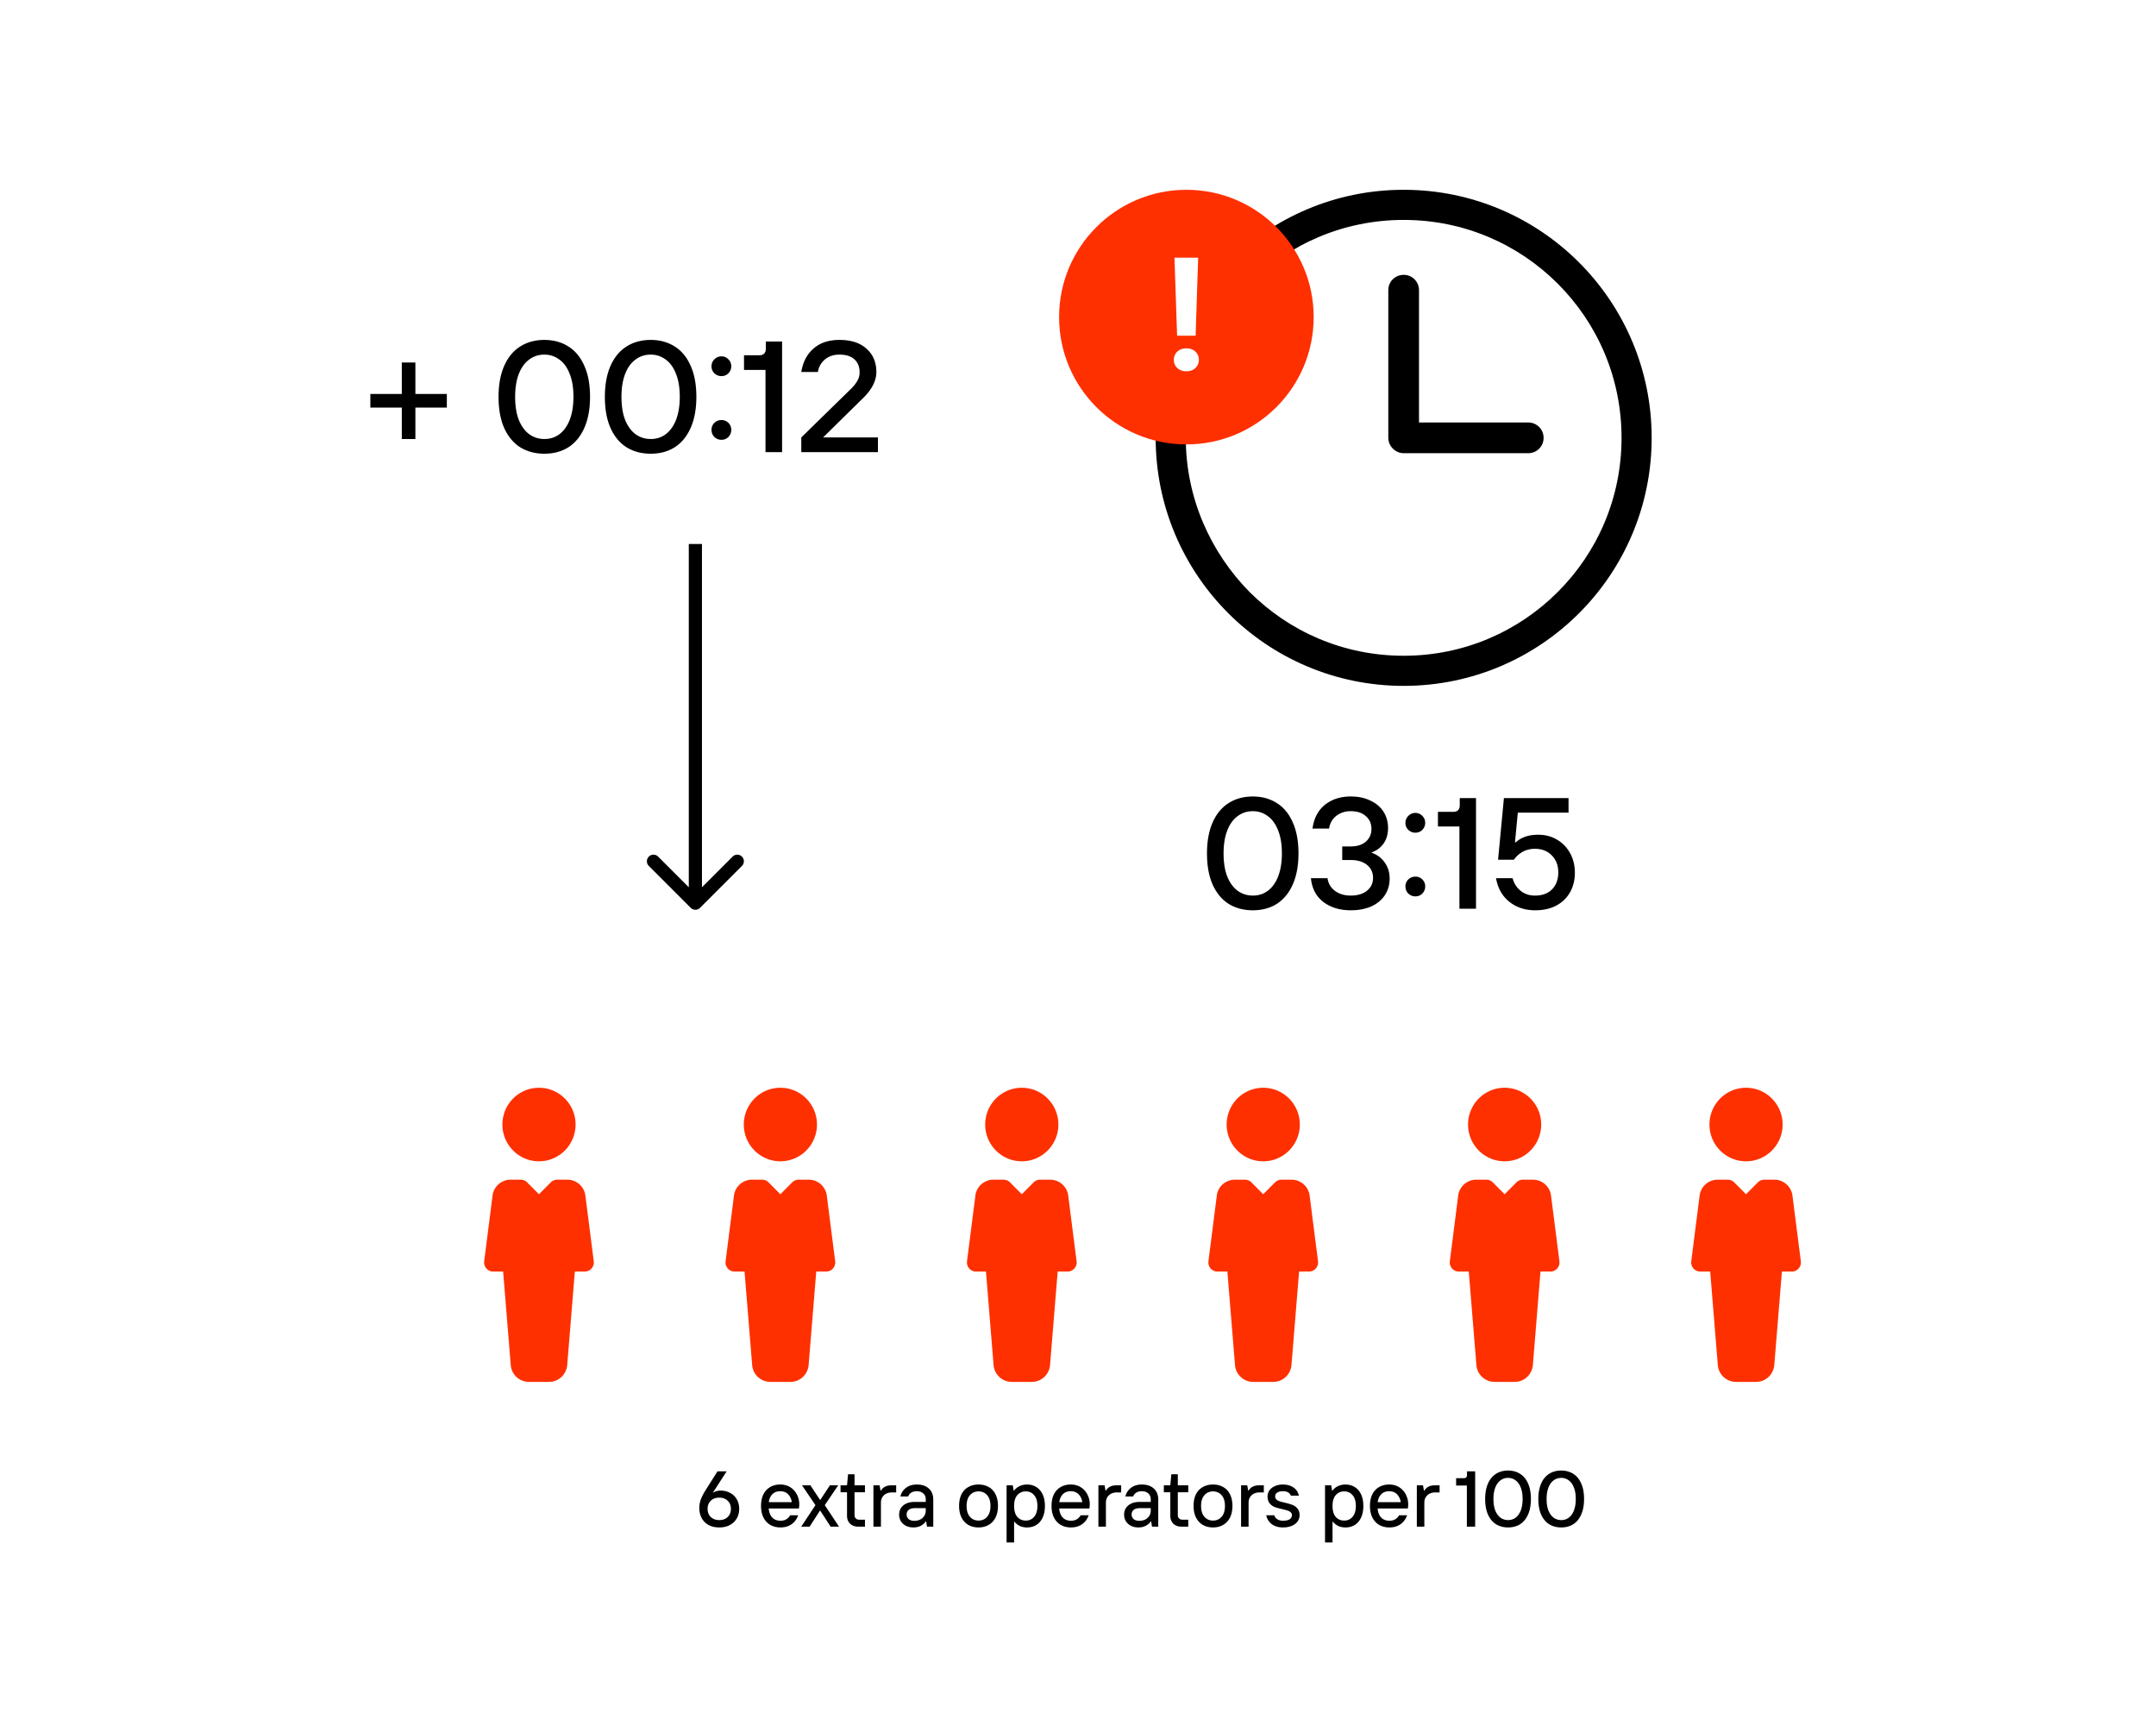
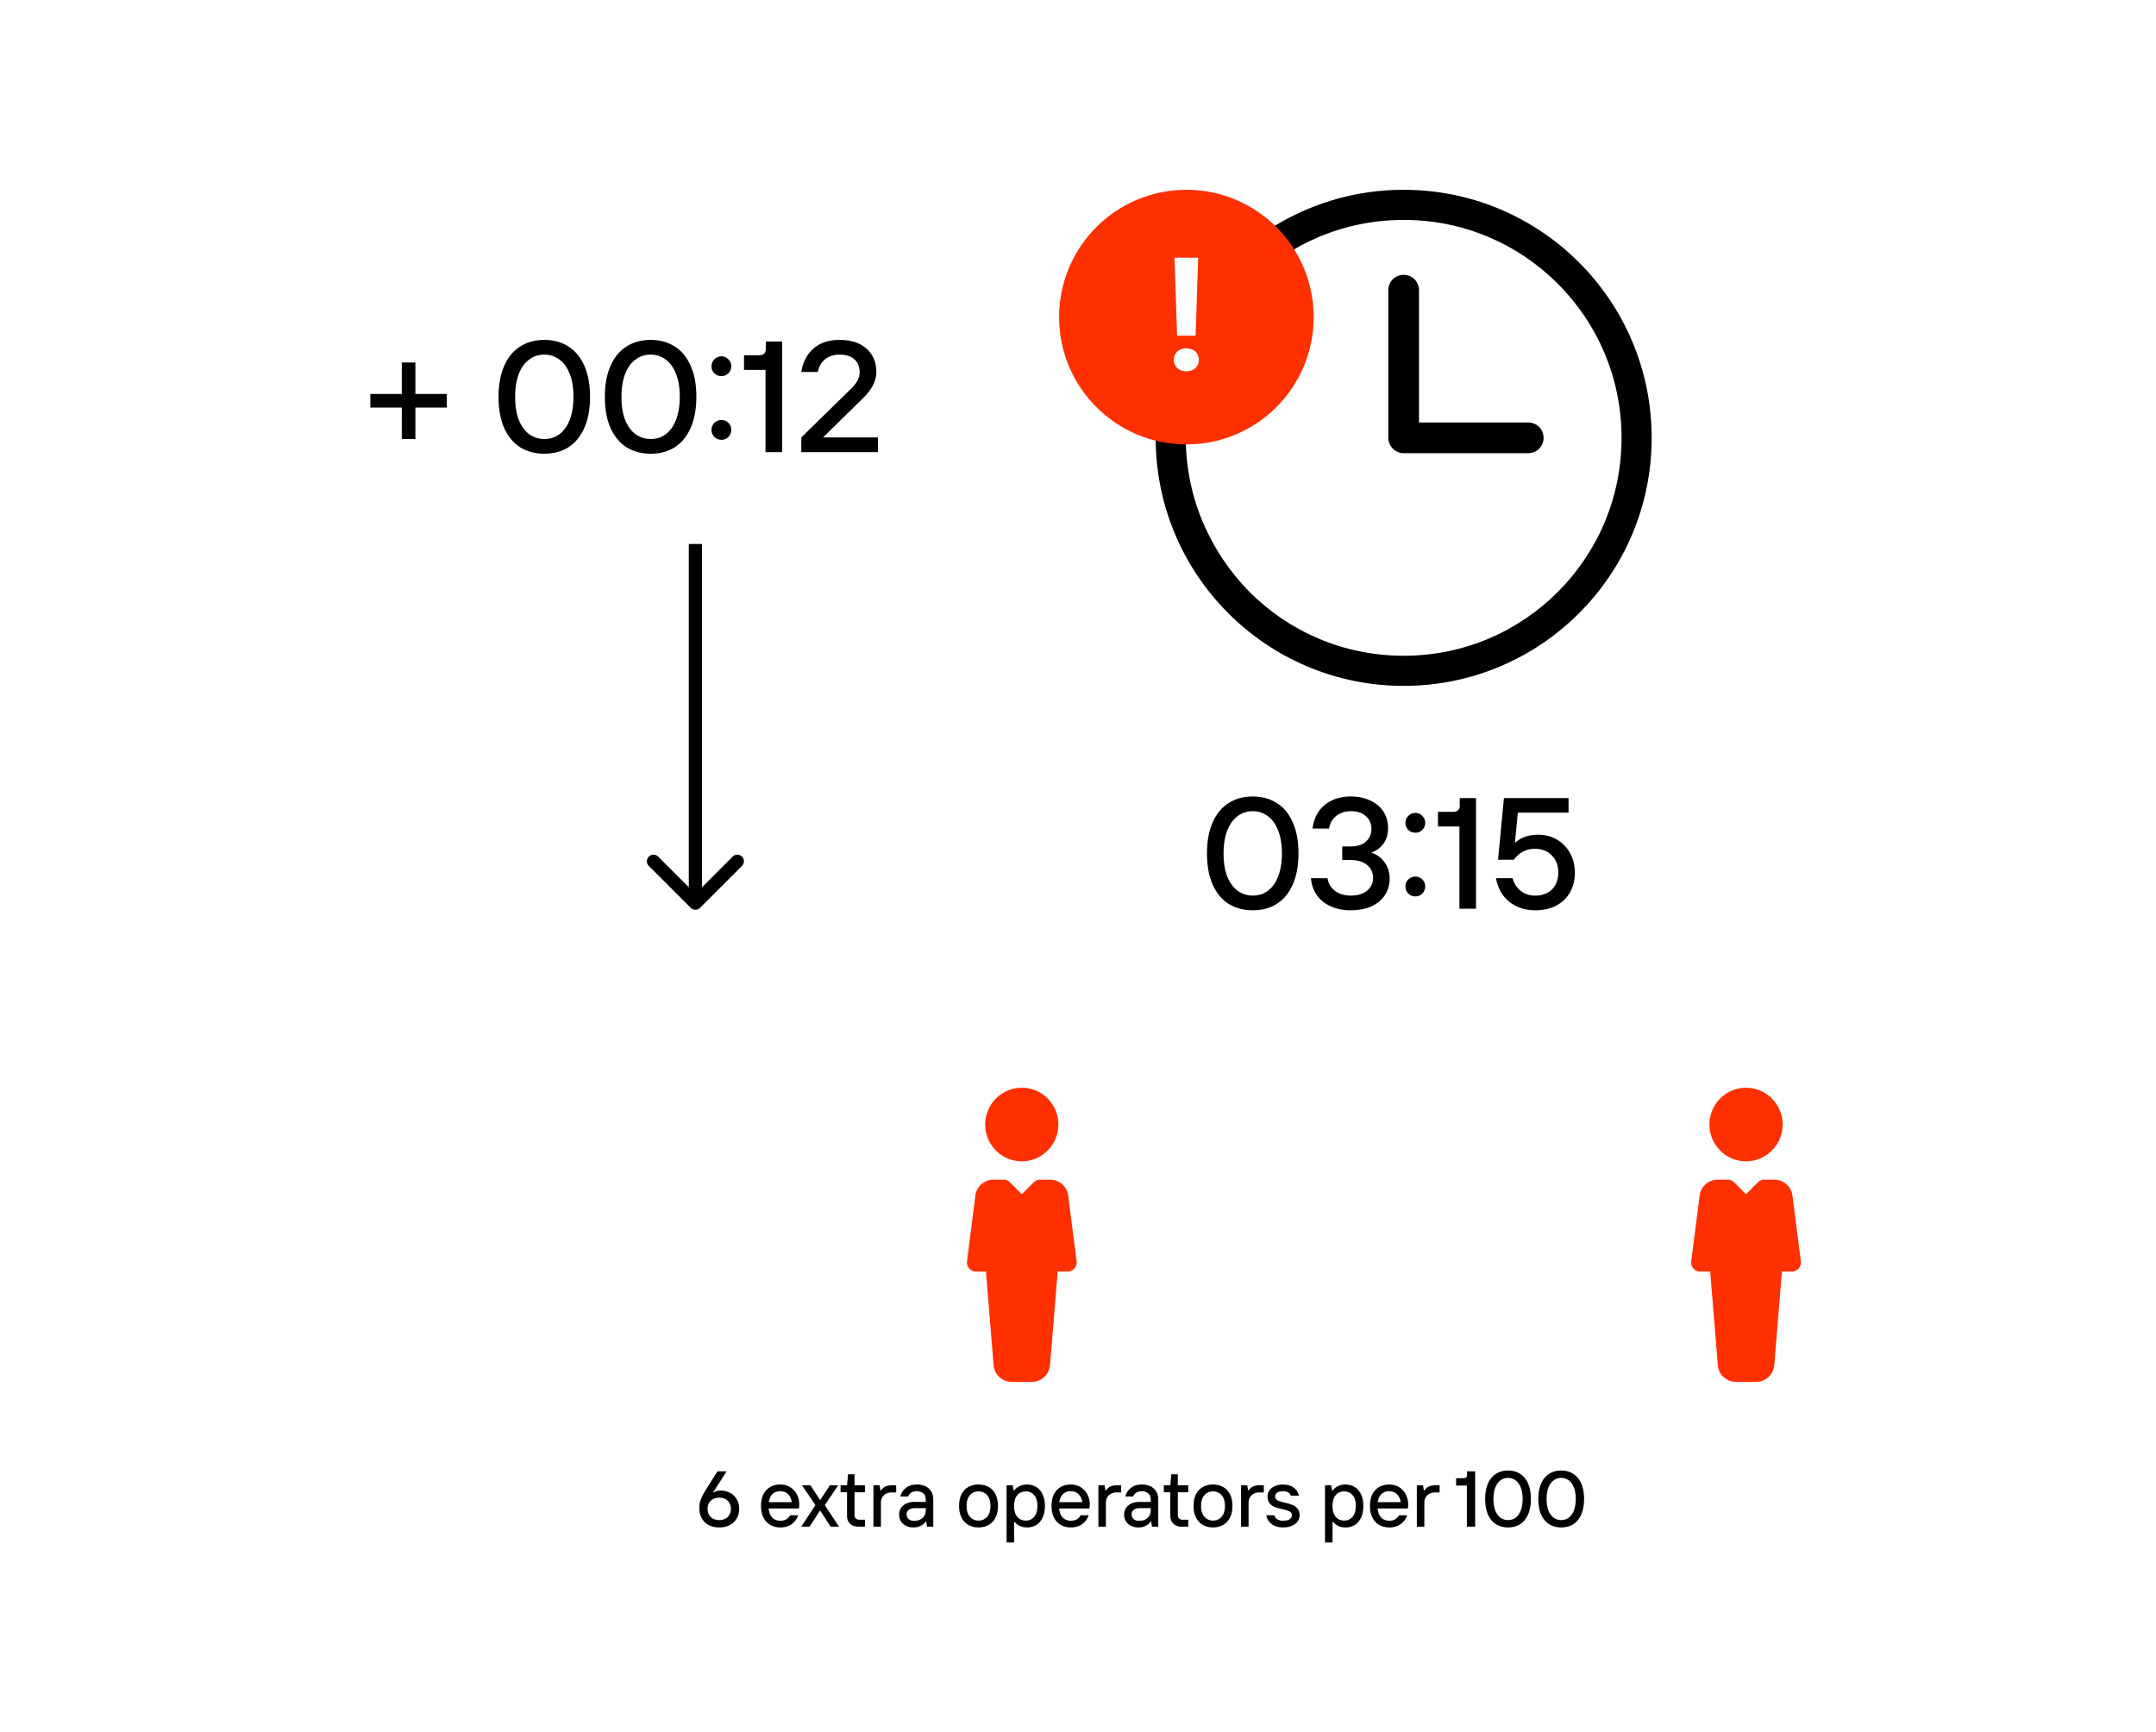
<svg xmlns="http://www.w3.org/2000/svg" width="579" height="465" fill="none">
  <path fill="#fff" d="M0 0h579v465H0z" />
  <path d="M111.555 105.782H120v3.65h-8.445v8.444h-3.649v-8.444h-8.445v-3.65h8.445v-8.445h3.649v8.445Zm34.639 16.041c-2.433 0-4.583-.566-6.45-1.698-1.839-1.16-3.282-2.885-4.328-5.177-1.019-2.291-1.528-5.092-1.528-8.402 0-3.197.495-5.941 1.485-8.233.99-2.291 2.405-4.031 4.244-5.22 1.867-1.216 4.059-1.824 6.577-1.824 2.433 0 4.569.58 6.408 1.74 1.839 1.132 3.268 2.843 4.286 5.135 1.047 2.291 1.57 5.092 1.57 8.402 0 3.197-.495 5.941-1.485 8.232-.99 2.292-2.405 4.046-4.244 5.262-1.838 1.189-4.017 1.783-6.535 1.783Zm0-3.947c1.556 0 2.914-.438 4.074-1.315 1.188-.906 2.108-2.207 2.758-3.904.651-1.726.976-3.763.976-6.111 0-2.49-.353-4.583-1.06-6.281-.679-1.697-1.613-2.956-2.801-3.776-1.16-.85-2.476-1.273-3.947-1.273-1.556 0-2.928.452-4.116 1.358-1.188.877-2.108 2.164-2.758 3.861-.651 1.698-.976 3.735-.976 6.111 0 2.489.339 4.583 1.018 6.28.707 1.698 1.655 2.971 2.843 3.82 1.189.82 2.518 1.23 3.989 1.23Zm28.553 3.947c-2.433 0-4.583-.566-6.45-1.698-1.839-1.16-3.282-2.885-4.328-5.177-1.019-2.291-1.528-5.092-1.528-8.402 0-3.197.495-5.941 1.485-8.233.99-2.291 2.405-4.031 4.244-5.22 1.867-1.216 4.059-1.824 6.577-1.824 2.433 0 4.569.58 6.408 1.74 1.839 1.132 3.268 2.843 4.286 5.135 1.047 2.291 1.57 5.092 1.57 8.402 0 3.197-.495 5.941-1.485 8.232-.99 2.292-2.405 4.046-4.244 5.262-1.839 1.189-4.017 1.783-6.535 1.783Zm0-3.947c1.556 0 2.914-.438 4.074-1.315 1.188-.906 2.108-2.207 2.758-3.904.651-1.726.976-3.763.976-6.111 0-2.49-.353-4.583-1.06-6.281-.679-1.697-1.613-2.956-2.801-3.776-1.16-.85-2.476-1.273-3.947-1.273-1.556 0-2.928.452-4.116 1.358-1.188.877-2.108 2.164-2.758 3.861-.651 1.698-.976 3.735-.976 6.111 0 2.489.339 4.583 1.018 6.28.707 1.698 1.655 2.971 2.843 3.82 1.189.82 2.518 1.23 3.989 1.23Zm19.005-16.889a2.683 2.683 0 0 1-1.909-.764c-.51-.51-.764-1.132-.764-1.867 0-.736.254-1.358.764-1.867.537-.538 1.174-.807 1.909-.807.736 0 1.358.27 1.867.807.51.509.764 1.131.764 1.867 0 .707-.254 1.33-.764 1.867-.509.509-1.131.764-1.867.764Zm0 17.101a2.682 2.682 0 0 1-1.909-.763 2.681 2.681 0 0 1-.764-1.91c0-.736.254-1.358.764-1.867a2.683 2.683 0 0 1 1.909-.764c.736 0 1.358.255 1.867.764.51.509.764 1.131.764 1.867s-.254 1.372-.764 1.91c-.509.509-1.131.763-1.867.763Zm11.825 3.31V99.332h-5.771v-3.947h4.159c.537 0 .947-.141 1.23-.424.311-.311.467-.736.467-1.273v-1.995h4.371v29.705h-4.456Zm9.614 0v-3.946l13.239-12.943c.793-.764 1.387-1.499 1.783-2.207a4.377 4.377 0 0 0 .636-2.291c0-1.528-.466-2.702-1.4-3.522-.905-.85-2.249-1.273-4.031-1.273-1.556 0-2.858.438-3.905 1.315-1.018.877-1.64 1.995-1.867 3.352h-4.455c.424-2.659 1.513-4.752 3.267-6.28 1.754-1.556 4.074-2.334 6.96-2.334 3.14 0 5.573.792 7.298 2.376 1.754 1.556 2.632 3.636 2.632 6.239 0 2.404-1.245 4.795-3.735 7.171l-10.566 10.397h14.725v3.946h-20.581ZM336.447 244.417c-2.433 0-4.583-.566-6.45-1.698-1.839-1.16-3.282-2.886-4.328-5.177-1.019-2.292-1.528-5.092-1.528-8.402 0-3.197.495-5.941 1.485-8.233.99-2.291 2.405-4.031 4.244-5.219 1.867-1.217 4.059-1.825 6.577-1.825 2.433 0 4.569.58 6.408 1.74 1.839 1.131 3.268 2.843 4.286 5.134 1.047 2.292 1.57 5.093 1.57 8.403 0 3.197-.495 5.941-1.485 8.232-.99 2.292-2.405 4.046-4.244 5.262-1.838 1.188-4.017 1.783-6.535 1.783Zm0-3.947c1.556 0 2.914-.438 4.074-1.315 1.188-.906 2.108-2.207 2.758-3.905.651-1.725.977-3.762.977-6.11 0-2.49-.354-4.583-1.061-6.281-.679-1.697-1.613-2.956-2.801-3.777-1.16-.848-2.476-1.273-3.947-1.273-1.556 0-2.928.453-4.116 1.358-1.188.877-2.108 2.164-2.758 3.862-.651 1.697-.976 3.734-.976 6.111 0 2.489.339 4.583 1.018 6.28.707 1.698 1.655 2.971 2.843 3.819 1.189.821 2.518 1.231 3.989 1.231Zm26.304 3.947c-2.942 0-5.403-.75-7.384-2.25-1.952-1.527-3.055-3.649-3.31-6.365h4.456c.198 1.415.863 2.546 1.995 3.395 1.16.849 2.56 1.273 4.201 1.273 1.867 0 3.338-.438 4.413-1.315 1.075-.877 1.613-2.023 1.613-3.438 0-1.443-.538-2.603-1.613-3.48-1.075-.877-2.546-1.315-4.413-1.315h-2.249v-3.649h2.249c1.782 0 3.154-.439 4.116-1.316.99-.877 1.485-2.009 1.485-3.395 0-1.386-.495-2.518-1.485-3.395-.962-.905-2.334-1.358-4.116-1.358-1.471 0-2.759.425-3.862 1.273-1.075.849-1.711 1.981-1.91 3.395h-4.455c.368-2.744 1.471-4.866 3.31-6.365 1.867-1.499 4.187-2.249 6.959-2.249 2.009 0 3.763.368 5.262 1.103 1.528.707 2.702 1.698 3.522 2.971.821 1.273 1.231 2.744 1.231 4.413 0 1.613-.396 2.985-1.188 4.116-.764 1.104-1.867 1.924-3.31 2.461 1.556.538 2.758 1.429 3.607 2.674.877 1.216 1.315 2.659 1.315 4.328 0 1.641-.424 3.112-1.273 4.414-.82 1.273-2.022 2.277-3.607 3.013-1.584.707-3.437 1.061-5.559 1.061Zm17.359-20.836a2.685 2.685 0 0 1-1.91-.764 2.541 2.541 0 0 1-.764-1.867c0-.736.255-1.358.764-1.868.538-.537 1.174-.806 1.91-.806.735 0 1.358.269 1.867.806.509.51.764 1.132.764 1.868 0 .707-.255 1.329-.764 1.867a2.541 2.541 0 0 1-1.867.764Zm0 17.101a2.681 2.681 0 0 1-1.91-.764 2.683 2.683 0 0 1-.764-1.909c0-.736.255-1.358.764-1.867a2.681 2.681 0 0 1 1.91-.764c.735 0 1.358.254 1.867.764.509.509.764 1.131.764 1.867 0 .735-.255 1.372-.764 1.909-.509.51-1.132.764-1.867.764Zm11.825 3.31v-22.066h-5.772v-3.947h4.159c.538 0 .948-.141 1.231-.424.311-.311.467-.736.467-1.273v-1.995h4.37v29.705h-4.455Zm20.349.425c-2.716 0-5.035-.764-6.959-2.292-1.896-1.528-3.084-3.635-3.565-6.323h4.456c.368 1.386 1.089 2.518 2.164 3.395 1.075.849 2.348 1.273 3.819 1.273 1.981 0 3.523-.566 4.626-1.697 1.103-1.132 1.655-2.646 1.655-4.541 0-1.867-.58-3.381-1.74-4.541-1.132-1.188-2.645-1.782-4.541-1.782-2.319 0-4.201.976-5.644 2.928h-4.243l1.57-16.55h17.356v3.904h-13.622l-.763 7.978h.212c1.471-1.358 3.479-2.037 6.026-2.037 1.895 0 3.578.439 5.049 1.316 1.5.877 2.674 2.093 3.523 3.649.848 1.556 1.273 3.296 1.273 5.22 0 1.952-.425 3.692-1.273 5.219-.849 1.528-2.08 2.73-3.692 3.607-1.613.849-3.508 1.274-5.687 1.274ZM193.169 410.126c-1.089 0-2.037-.212-2.843-.636a4.603 4.603 0 0 1-1.867-1.846c-.439-.792-.658-1.712-.658-2.759 0-.721.12-1.435.361-2.143.255-.721.636-1.499 1.146-2.334l3.373-5.346h2.462l-3.692 5.728h.106c.495-.367 1.16-.551 1.994-.551.934 0 1.775.205 2.525.615a4.255 4.255 0 0 1 1.782 1.719c.439.735.658 1.591.658 2.567 0 .948-.219 1.804-.658 2.567-.424.75-1.046 1.344-1.867 1.783-.806.424-1.747.636-2.822.636Zm0-1.973c.934 0 1.684-.276 2.249-.828.58-.551.87-1.28.87-2.185s-.29-1.634-.87-2.185c-.58-.552-1.329-.828-2.249-.828-.947 0-1.711.276-2.291.828-.566.537-.849 1.266-.849 2.185 0 .905.283 1.634.849 2.185.58.552 1.344.828 2.291.828Zm21.478-4.222c0 .382-.035.749-.106 1.103h-8.105c.099 1.061.417 1.874.955 2.44.551.566 1.287.849 2.206.849.609 0 1.118-.121 1.528-.361.424-.24.785-.608 1.082-1.103h2.143c-.354 1.018-.941 1.817-1.761 2.397-.806.58-1.804.87-2.992.87-1.032 0-1.945-.226-2.737-.679-.778-.452-1.386-1.11-1.825-1.973-.438-.863-.657-1.903-.657-3.119 0-1.217.212-2.256.636-3.119.439-.863 1.047-1.514 1.825-1.952.778-.453 1.676-.679 2.695-.679 1.061 0 1.98.255 2.758.764a4.885 4.885 0 0 1 1.761 1.994 5.75 5.75 0 0 1 .594 2.568Zm-2.016-.594c-.099-.807-.41-1.493-.933-2.059-.524-.58-1.245-.87-2.164-.87-.877 0-1.578.262-2.101.786-.523.523-.849 1.237-.976 2.143h6.174Zm4.79 6.577h-2.25l3.82-5.771-3.607-5.326h2.249l2.631 3.968 2.61-3.968h2.227l-3.607 5.326 3.82 5.771h-2.25l-2.821-4.35-2.822 4.35Zm13.042 0c-.906 0-1.634-.269-2.186-.806-.537-.538-.806-1.245-.806-2.122v-6.302h-1.74v-1.867h1.74l.276-2.97h1.74v2.97h2.8v1.867h-2.8v6.153c0 .354.113.644.339.87.227.227.516.34.87.34h1.591v1.867h-1.824Zm4.096 0v-11.097h1.655l.255 1.422h.106c.311-.51.7-.87 1.167-1.082.467-.227 1.033-.34 1.697-.34h1.231v1.91h-1.167c-.863 0-1.57.254-2.122.764-.537.509-.806 1.174-.806 1.994v6.429h-2.016Zm11.659-11.309c1.372 0 2.447.361 3.225 1.082.792.721 1.188 1.705 1.188 2.949v7.278h-1.676l-.233-1.422h-.107c-.24.425-.657.807-1.251 1.146-.595.326-1.281.488-2.059.488-.763 0-1.435-.148-2.015-.445a3.369 3.369 0 0 1-1.358-1.231 3.38 3.38 0 0 1-.467-1.761c0-1.004.368-1.825 1.103-2.461.75-.637 1.783-.955 3.098-.955h2.949v-.679c0-.679-.219-1.21-.657-1.591-.439-.397-1.026-.595-1.761-.595-.594 0-1.09.128-1.486.382a1.904 1.904 0 0 0-.806 1.019h-2.1c.254-.99.763-1.768 1.527-2.334.764-.58 1.726-.87 2.886-.87Zm-.679 9.739c.933 0 1.676-.262 2.228-.785.566-.523.848-1.188.848-1.995v-.615h-2.906c-.736 0-1.295.156-1.677.467-.367.297-.551.7-.551 1.209 0 .524.177.941.53 1.252.368.311.877.467 1.528.467Zm17.248 1.782c-1.033 0-1.945-.226-2.737-.679-.778-.452-1.386-1.11-1.825-1.973-.438-.863-.658-1.903-.658-3.119 0-1.217.213-2.256.637-3.119.438-.863 1.054-1.514 1.846-1.952.792-.453 1.704-.679 2.737-.679 1.033 0 1.945.226 2.737.679.792.438 1.4 1.089 1.825 1.952.438.863.658 1.902.658 3.119 0 1.216-.22 2.256-.658 3.119-.439.863-1.054 1.521-1.846 1.973-.778.453-1.683.679-2.716.679Zm0-1.846c.948 0 1.719-.339 2.313-1.018.594-.679.891-1.648.891-2.907 0-1.245-.297-2.207-.891-2.886-.594-.679-1.365-1.018-2.313-1.018-.948 0-1.719.339-2.313 1.018-.594.679-.891 1.641-.891 2.886 0 1.259.297 2.228.891 2.907.594.679 1.365 1.018 2.313 1.018Zm7.536 5.878v-15.341h1.655l.255 1.422h.106c.367-.51.848-.906 1.443-1.188.594-.298 1.273-.446 2.036-.446.934 0 1.762.226 2.483.679.721.438 1.287 1.089 1.697 1.952.411.863.616 1.902.616 3.119 0 1.216-.205 2.263-.616 3.14-.41.863-.976 1.521-1.697 1.973-.721.439-1.549.658-2.483.658-.763 0-1.428-.141-1.994-.424a3.97 3.97 0 0 1-1.379-1.103h-.106v5.559h-2.016Zm5.156-5.878c.934 0 1.683-.339 2.249-1.018.58-.679.87-1.648.87-2.907 0-1.259-.29-2.221-.87-2.886-.566-.679-1.315-1.018-2.249-1.018-.948 0-1.712.339-2.292 1.018-.565.665-.848 1.627-.848 2.886 0 1.273.283 2.249.848 2.928.58.665 1.344.997 2.292.997Zm17.181-4.349c0 .382-.035.749-.106 1.103h-8.105c.099 1.061.417 1.874.955 2.44.551.566 1.287.849 2.206.849.609 0 1.118-.121 1.528-.361.424-.24.785-.608 1.082-1.103h2.143c-.354 1.018-.941 1.817-1.761 2.397-.806.58-1.804.87-2.992.87-1.032 0-1.945-.226-2.737-.679-.778-.452-1.386-1.11-1.825-1.973-.438-.863-.657-1.903-.657-3.119 0-1.217.212-2.256.636-3.119.439-.863 1.047-1.514 1.825-1.952.778-.453 1.676-.679 2.695-.679 1.061 0 1.98.255 2.758.764a4.885 4.885 0 0 1 1.761 1.994 5.75 5.75 0 0 1 .594 2.568Zm-2.016-.594c-.099-.807-.41-1.493-.933-2.059-.524-.58-1.245-.87-2.164-.87-.877 0-1.578.262-2.101.786-.523.523-.849 1.237-.976 2.143h6.174Zm4.336 6.577v-11.097h1.655l.255 1.422h.106c.311-.51.7-.87 1.167-1.082.467-.227 1.033-.34 1.698-.34h1.23v1.91h-1.167c-.863 0-1.57.254-2.122.764-.537.509-.806 1.174-.806 1.994v6.429h-2.016Zm11.659-11.309c1.372 0 2.447.361 3.225 1.082.792.721 1.188 1.705 1.188 2.949v7.278h-1.676l-.233-1.422h-.106c-.241.425-.658.807-1.252 1.146-.594.326-1.28.488-2.058.488-.764 0-1.436-.148-2.016-.445a3.369 3.369 0 0 1-1.358-1.231 3.38 3.38 0 0 1-.467-1.761c0-1.004.368-1.825 1.104-2.461.749-.637 1.782-.955 3.097-.955h2.95v-.679c0-.679-.22-1.21-.658-1.591-.439-.397-1.026-.595-1.761-.595-.594 0-1.089.128-1.485.382a1.905 1.905 0 0 0-.807 1.019h-2.1c.254-.99.764-1.768 1.527-2.334.764-.58 1.726-.87 2.886-.87Zm-.679 9.739c.934 0 1.676-.262 2.228-.785.566-.523.849-1.188.849-1.995v-.615h-2.907c-.736 0-1.294.156-1.676.467-.368.297-.552.7-.552 1.209 0 .524.177.941.53 1.252.368.311.877.467 1.528.467Zm11.322 1.57c-.905 0-1.634-.269-2.185-.806-.538-.538-.807-1.245-.807-2.122v-6.302h-1.74v-1.867h1.74l.276-2.97h1.74v2.97h2.801v1.867h-2.801v6.153c0 .354.113.644.339.87.227.227.517.34.87.34h1.592v1.867h-1.825Zm8.475.212c-1.033 0-1.945-.226-2.737-.679-.778-.452-1.386-1.11-1.825-1.973-.438-.863-.658-1.903-.658-3.119 0-1.217.212-2.256.637-3.119.438-.863 1.054-1.514 1.846-1.952.792-.453 1.704-.679 2.737-.679 1.032 0 1.945.226 2.737.679.792.438 1.4 1.089 1.825 1.952.438.863.657 1.902.657 3.119 0 1.216-.219 2.256-.657 3.119-.439.863-1.054 1.521-1.846 1.973-.778.453-1.684.679-2.716.679Zm0-1.846c.948 0 1.718-.339 2.313-1.018.594-.679.891-1.648.891-2.907 0-1.245-.297-2.207-.891-2.886-.595-.679-1.365-1.018-2.313-1.018-.948 0-1.719.339-2.313 1.018-.594.679-.891 1.641-.891 2.886 0 1.259.297 2.228.891 2.907.594.679 1.365 1.018 2.313 1.018Zm7.536 1.634v-11.097h1.655l.254 1.422h.107c.311-.51.7-.87 1.167-1.082.466-.227 1.032-.34 1.697-.34h1.231v1.91h-1.167c-.863 0-1.571.254-2.122.764-.538.509-.806 1.174-.806 1.994v6.429h-2.016Zm11.234.212c-1.188 0-2.178-.29-2.97-.87-.793-.594-1.295-1.393-1.507-2.397h2.164c.128.452.403.813.828 1.082.424.254.919.382 1.485.382.82 0 1.429-.135 1.825-.403.396-.283.594-.644.594-1.083 0-.325-.113-.587-.34-.785a2.023 2.023 0 0 0-.806-.445 14.483 14.483 0 0 0-1.4-.382c-.835-.184-1.521-.375-2.058-.573a3.269 3.269 0 0 1-1.358-.976c-.382-.467-.573-1.096-.573-1.888 0-.58.162-1.111.488-1.592.339-.481.82-.863 1.443-1.145.622-.298 1.35-.446 2.185-.446 1.118 0 2.058.262 2.822.785.778.509 1.266 1.245 1.464 2.207h-2.143c-.297-.792-1.011-1.189-2.143-1.189-.679 0-1.195.128-1.549.382-.353.241-.53.573-.53.998 0 .339.113.615.339.827.227.212.509.375.849.488.354.113.834.241 1.443.382.834.198 1.506.396 2.015.594a3.13 3.13 0 0 1 1.337.976c.382.439.573 1.033.573 1.782a2.83 2.83 0 0 1-.552 1.698c-.353.495-.87.884-1.549 1.167-.664.283-1.457.424-2.376.424Zm11.31 4.032v-15.341h1.655l.254 1.422h.107c.367-.51.848-.906 1.442-1.188.594-.298 1.273-.446 2.037-.446.934 0 1.761.226 2.483.679.721.438 1.287 1.089 1.697 1.952.41.863.616 1.902.616 3.119 0 1.216-.206 2.263-.616 3.14-.41.863-.976 1.521-1.697 1.973-.722.439-1.549.658-2.483.658-.764 0-1.428-.141-1.994-.424a3.97 3.97 0 0 1-1.379-1.103h-.106v5.559h-2.016Zm5.156-5.878c.933 0 1.683-.339 2.249-1.018.58-.679.87-1.648.87-2.907 0-1.259-.29-2.221-.87-2.886-.566-.679-1.316-1.018-2.249-1.018-.948 0-1.712.339-2.292 1.018-.566.665-.848 1.627-.848 2.886 0 1.273.282 2.249.848 2.928.58.665 1.344.997 2.292.997Zm17.181-4.349c0 .382-.035.749-.106 1.103h-8.105c.099 1.061.417 1.874.954 2.44.552.566 1.288.849 2.207.849.608 0 1.118-.121 1.528-.361.424-.24.785-.608 1.082-1.103h2.143c-.354 1.018-.941 1.817-1.761 2.397-.806.58-1.804.87-2.992.87-1.033 0-1.945-.226-2.737-.679-.778-.452-1.386-1.11-1.825-1.973-.438-.863-.657-1.903-.657-3.119 0-1.217.212-2.256.636-3.119.439-.863 1.047-1.514 1.825-1.952.778-.453 1.676-.679 2.694-.679 1.061 0 1.981.255 2.759.764a4.885 4.885 0 0 1 1.761 1.994 5.75 5.75 0 0 1 .594 2.568Zm-2.016-.594c-.099-.807-.41-1.493-.933-2.059-.524-.58-1.245-.87-2.165-.87-.877 0-1.577.262-2.1.786-.523.523-.849 1.237-.976 2.143h6.174Zm4.336 6.577v-11.097h1.655l.255 1.422h.106c.311-.51.7-.87 1.167-1.082.467-.227 1.033-.34 1.697-.34h1.231v1.91h-1.167c-.863 0-1.57.254-2.122.764-.537.509-.806 1.174-.806 1.994v6.429h-2.016Zm13.436 0v-11.033h-2.886v-1.973h2.08c.269 0 .474-.071.615-.213.156-.155.233-.367.233-.636v-.997h2.186v14.852h-2.228Zm11.066.212c-1.216 0-2.292-.283-3.225-.848-.92-.58-1.641-1.443-2.164-2.589-.51-1.146-.764-2.546-.764-4.201 0-1.599.247-2.971.742-4.116.496-1.146 1.203-2.016 2.122-2.61.934-.609 2.03-.913 3.289-.913 1.216 0 2.284.29 3.204.87.919.566 1.634 1.422 2.143 2.568.523 1.145.785 2.546.785 4.201 0 1.598-.248 2.97-.743 4.116-.495 1.146-1.202 2.023-2.121 2.631-.92.594-2.009.891-3.268.891Zm0-1.973c.778 0 1.457-.219 2.037-.658.594-.452 1.054-1.103 1.379-1.952.325-.863.488-1.881.488-3.055 0-1.245-.177-2.292-.53-3.14-.34-.849-.807-1.479-1.401-1.889a3.258 3.258 0 0 0-1.973-.636c-.778 0-1.464.226-2.058.679-.594.438-1.054 1.082-1.379 1.93-.326.849-.488 1.868-.488 3.056 0 1.245.169 2.291.509 3.14.354.849.827 1.485 1.422 1.91.594.41 1.258.615 1.994.615Zm14.276 1.973c-1.216 0-2.291-.283-3.225-.848-.919-.58-1.64-1.443-2.164-2.589-.509-1.146-.764-2.546-.764-4.201 0-1.599.248-2.971.743-4.116.495-1.146 1.202-2.016 2.122-2.61.933-.609 2.03-.913 3.288-.913 1.217 0 2.285.29 3.204.87.92.566 1.634 1.422 2.143 2.568.524 1.145.785 2.546.785 4.201 0 1.598-.247 2.97-.742 4.116-.495 1.146-1.203 2.023-2.122 2.631-.919.594-2.009.891-3.268.891Zm0-1.973c.778 0 1.457-.219 2.037-.658.594-.452 1.054-1.103 1.38-1.952.325-.863.488-1.881.488-3.055 0-1.245-.177-2.292-.531-3.14-.339-.849-.806-1.479-1.4-1.889a3.26 3.26 0 0 0-1.974-.636c-.778 0-1.464.226-2.058.679-.594.438-1.053 1.082-1.379 1.93-.325.849-.488 1.868-.488 3.056 0 1.245.17 2.291.509 3.14.354.849.828 1.485 1.422 1.91a3.43 3.43 0 0 0 1.994.615Z" fill="#000" />
  <g clip-path="url(#a)" fill="#000">
    <path d="M424.054 70.465c-12.051-12.051-28.702-19.504-47.096-19.504-18.394 0-35.045 7.453-47.096 19.504-12.052 12.052-19.505 28.702-19.505 47.096 0 18.395 7.453 35.045 19.505 47.097 12.051 12.051 28.702 19.504 47.096 19.504 18.394 0 35.045-7.453 47.096-19.504 12.052-12.052 19.505-28.702 19.505-47.097 0-18.394-7.453-35.044-19.505-47.096Zm-5.709 88.484c-10.624 10.624-25.213 17.126-41.387 17.126s-30.763-6.502-41.388-17.126c-10.465-10.624-17.125-25.213-17.125-41.388 0-16.174 6.66-30.763 17.125-41.387 10.625-10.624 25.214-17.126 41.388-17.126s30.763 6.502 41.387 17.126c10.625 10.624 17.126 25.213 17.126 41.387 0 16.175-6.501 30.764-17.126 41.388Z" />
    <path d="M410.414 113.44h-29.336V77.92c0-2.22-1.744-4.123-4.123-4.123-2.22 0-4.123 1.744-4.123 4.123v39.643c0 2.22 1.903 4.123 4.123 4.123h33.459c2.22 0 4.123-1.744 4.123-4.123 0-2.22-1.745-4.123-4.123-4.123Z" />
  </g>
  <circle cx="318.608" cy="85.145" r="34.184" fill="#FF3000" />
  <path d="m321.77 69.19-.684 20.949h-4.973l-.704-20.949h6.361Zm-6.527 27.434c0-.884.304-1.616.911-2.196.622-.594 1.437-.891 2.445-.891 1.023 0 1.838.297 2.446.89.607.581.911 1.313.911 2.197 0 .857-.304 1.582-.911 2.176-.608.594-1.423.89-2.446.89-1.008 0-1.823-.296-2.445-.89a2.928 2.928 0 0 1-.911-2.176Z" fill="#fff" />
  <path d="M185.498 243.758c.69.69 1.81.69 2.5 0l11.253-11.253a1.768 1.768 0 0 0-2.501-2.5l-10.002 10.002-10.002-10.002a1.768 1.768 0 1 0-2.501 2.5l11.253 11.253Zm-.518-97.696v96.445h3.536v-96.444l-3.536-.001Z" fill="#000" />
  <g clip-path="url(#b)" fill="#FF3000">
-     <path d="M144.747 311.815c5.425 0 9.823-4.42 9.823-9.872 0-5.453-4.398-9.873-9.823-9.873-5.425 0-9.823 4.42-9.823 9.873 0 5.452 4.398 9.872 9.823 9.872ZM159.457 338.647l-2.23-17.455a4.9 4.9 0 0 0-4.882-4.442h-2.691a2.47 2.47 0 0 0-1.739.721l-3.173 3.188-3.173-3.188a2.465 2.465 0 0 0-1.738-.721h-2.687c-2.534 0-4.636 1.91-4.882 4.378l-2.235 17.523a2.47 2.47 0 0 0 .595 1.94c.466.533 1.134.84 1.841.84h2.653l2.053 25.174a4.902 4.902 0 0 0 4.887 4.442h5.378c2.534 0 4.636-1.915 4.892-4.487l2.048-25.129h2.647c.707 0 1.375-.307 1.842-.84a2.437 2.437 0 0 0 .594-1.944Z" />
-   </g>
+     </g>
  <g clip-path="url(#c)" fill="#FF3000">
    <path d="M339.245 311.815c5.425 0 9.823-4.42 9.823-9.872 0-5.453-4.398-9.873-9.823-9.873-5.425 0-9.823 4.42-9.823 9.873 0 5.452 4.398 9.872 9.823 9.872ZM353.957 338.647l-2.23-17.455a4.9 4.9 0 0 0-4.882-4.442h-2.691c-.654 0-1.277.262-1.739.721l-3.173 3.188-3.173-3.188a2.465 2.465 0 0 0-1.738-.721h-2.687c-2.534 0-4.637 1.91-4.882 4.378l-2.235 17.523a2.473 2.473 0 0 0 .594 1.94c.467.533 1.135.84 1.842.84h2.653l2.053 25.174a4.902 4.902 0 0 0 4.887 4.442h5.378c2.534 0 4.636-1.915 4.892-4.487l2.048-25.129h2.647c.707 0 1.375-.307 1.842-.84a2.44 2.44 0 0 0 .594-1.944Z" />
  </g>
  <g clip-path="url(#d)" fill="#FF3000">
-     <path d="M209.575 311.815c5.425 0 9.823-4.42 9.823-9.872 0-5.453-4.398-9.873-9.823-9.873-5.425 0-9.823 4.42-9.823 9.873 0 5.452 4.398 9.872 9.823 9.872ZM224.289 338.647l-2.23-17.455a4.9 4.9 0 0 0-4.882-4.442h-2.691a2.47 2.47 0 0 0-1.739.721l-3.173 3.188-3.173-3.188a2.465 2.465 0 0 0-1.738-.721h-2.687c-2.534 0-4.636 1.91-4.882 4.378l-2.235 17.523a2.47 2.47 0 0 0 .595 1.94c.466.533 1.134.84 1.841.84h2.653l2.053 25.174a4.902 4.902 0 0 0 4.887 4.442h5.378c2.534 0 4.636-1.915 4.892-4.487l2.048-25.129h2.647c.707 0 1.375-.307 1.842-.84a2.437 2.437 0 0 0 .594-1.944Z" />
-   </g>
+     </g>
  <g clip-path="url(#e)" fill="#FF3000">
    <path d="M404.071 311.815c5.425 0 9.823-4.42 9.823-9.872 0-5.453-4.398-9.873-9.823-9.873-5.425 0-9.823 4.42-9.823 9.873 0 5.452 4.398 9.872 9.823 9.872ZM418.786 338.647l-2.23-17.455a4.902 4.902 0 0 0-4.882-4.442h-2.692a2.47 2.47 0 0 0-1.739.721l-3.172 3.188-3.173-3.188a2.47 2.47 0 0 0-1.739-.721h-2.687c-2.534 0-4.636 1.91-4.882 4.378l-2.234 17.523a2.466 2.466 0 0 0 .594 1.94c.466.533 1.134.84 1.842.84h2.652l2.053 25.174a4.904 4.904 0 0 0 4.887 4.442h5.378c2.534 0 4.637-1.915 4.892-4.487l2.048-25.129h2.647c.708 0 1.376-.307 1.842-.84a2.438 2.438 0 0 0 .595-1.944Z" />
  </g>
  <g clip-path="url(#f)" fill="#FF3000">
    <path d="M274.405 311.815c5.425 0 9.823-4.42 9.823-9.872 0-5.453-4.398-9.873-9.823-9.873-5.425 0-9.823 4.42-9.823 9.873 0 5.452 4.398 9.872 9.823 9.872ZM289.123 338.647l-2.229-17.455a4.903 4.903 0 0 0-4.883-4.442h-2.691a2.47 2.47 0 0 0-1.739.721l-3.173 3.188-3.173-3.188a2.465 2.465 0 0 0-1.738-.721h-2.687c-2.534 0-4.636 1.91-4.882 4.378l-2.235 17.523a2.47 2.47 0 0 0 .595 1.94c.466.533 1.134.84 1.841.84h2.653l2.053 25.174a4.902 4.902 0 0 0 4.887 4.442h5.378c2.534 0 4.636-1.915 4.892-4.487l2.048-25.129h2.647c.707 0 1.375-.307 1.842-.84a2.434 2.434 0 0 0 .594-1.944Z" />
  </g>
  <g clip-path="url(#g)" fill="#FF3000">
    <path d="M468.905 311.815c5.425 0 9.823-4.42 9.823-9.872 0-5.453-4.398-9.873-9.823-9.873-5.425 0-9.823 4.42-9.823 9.873 0 5.452 4.398 9.872 9.823 9.872ZM483.619 338.647l-2.23-17.455a4.9 4.9 0 0 0-4.882-4.442h-2.691a2.47 2.47 0 0 0-1.739.721l-3.173 3.188-3.173-3.188a2.465 2.465 0 0 0-1.738-.721h-2.687c-2.534 0-4.636 1.91-4.882 4.378l-2.235 17.523a2.47 2.47 0 0 0 .595 1.94c.466.533 1.134.84 1.841.84h2.653l2.053 25.174a4.902 4.902 0 0 0 4.887 4.442h5.378c2.534 0 4.636-1.915 4.892-4.487l2.048-25.129h2.647c.707 0 1.375-.307 1.842-.84a2.434 2.434 0 0 0 .594-1.944Z" />
  </g>
  <defs>
    <clipPath id="a">
      <path fill="#fff" transform="translate(310.355 50.96)" d="M0 0h133.201v133.201H0z" />
    </clipPath>
    <clipPath id="b">
      <path fill="#fff" transform="translate(130.008 292.07)" d="M0 0h29.469v78.978H0z" />
    </clipPath>
    <clipPath id="c">
-       <path fill="#fff" transform="translate(324.506 292.07)" d="M0 0h29.469v78.978H0z" />
-     </clipPath>
+       </clipPath>
    <clipPath id="d">
-       <path fill="#fff" transform="translate(194.842 292.07)" d="M0 0h29.469v78.978H0z" />
-     </clipPath>
+       </clipPath>
    <clipPath id="e">
-       <path fill="#fff" transform="translate(389.338 292.07)" d="M0 0h29.469v78.978H0z" />
-     </clipPath>
+       </clipPath>
    <clipPath id="f">
      <path fill="#fff" transform="translate(259.674 292.07)" d="M0 0h29.469v78.978H0z" />
    </clipPath>
    <clipPath id="g">
      <path fill="#fff" transform="translate(454.17 292.07)" d="M0 0h29.469v78.978H0z" />
    </clipPath>
  </defs>
</svg>